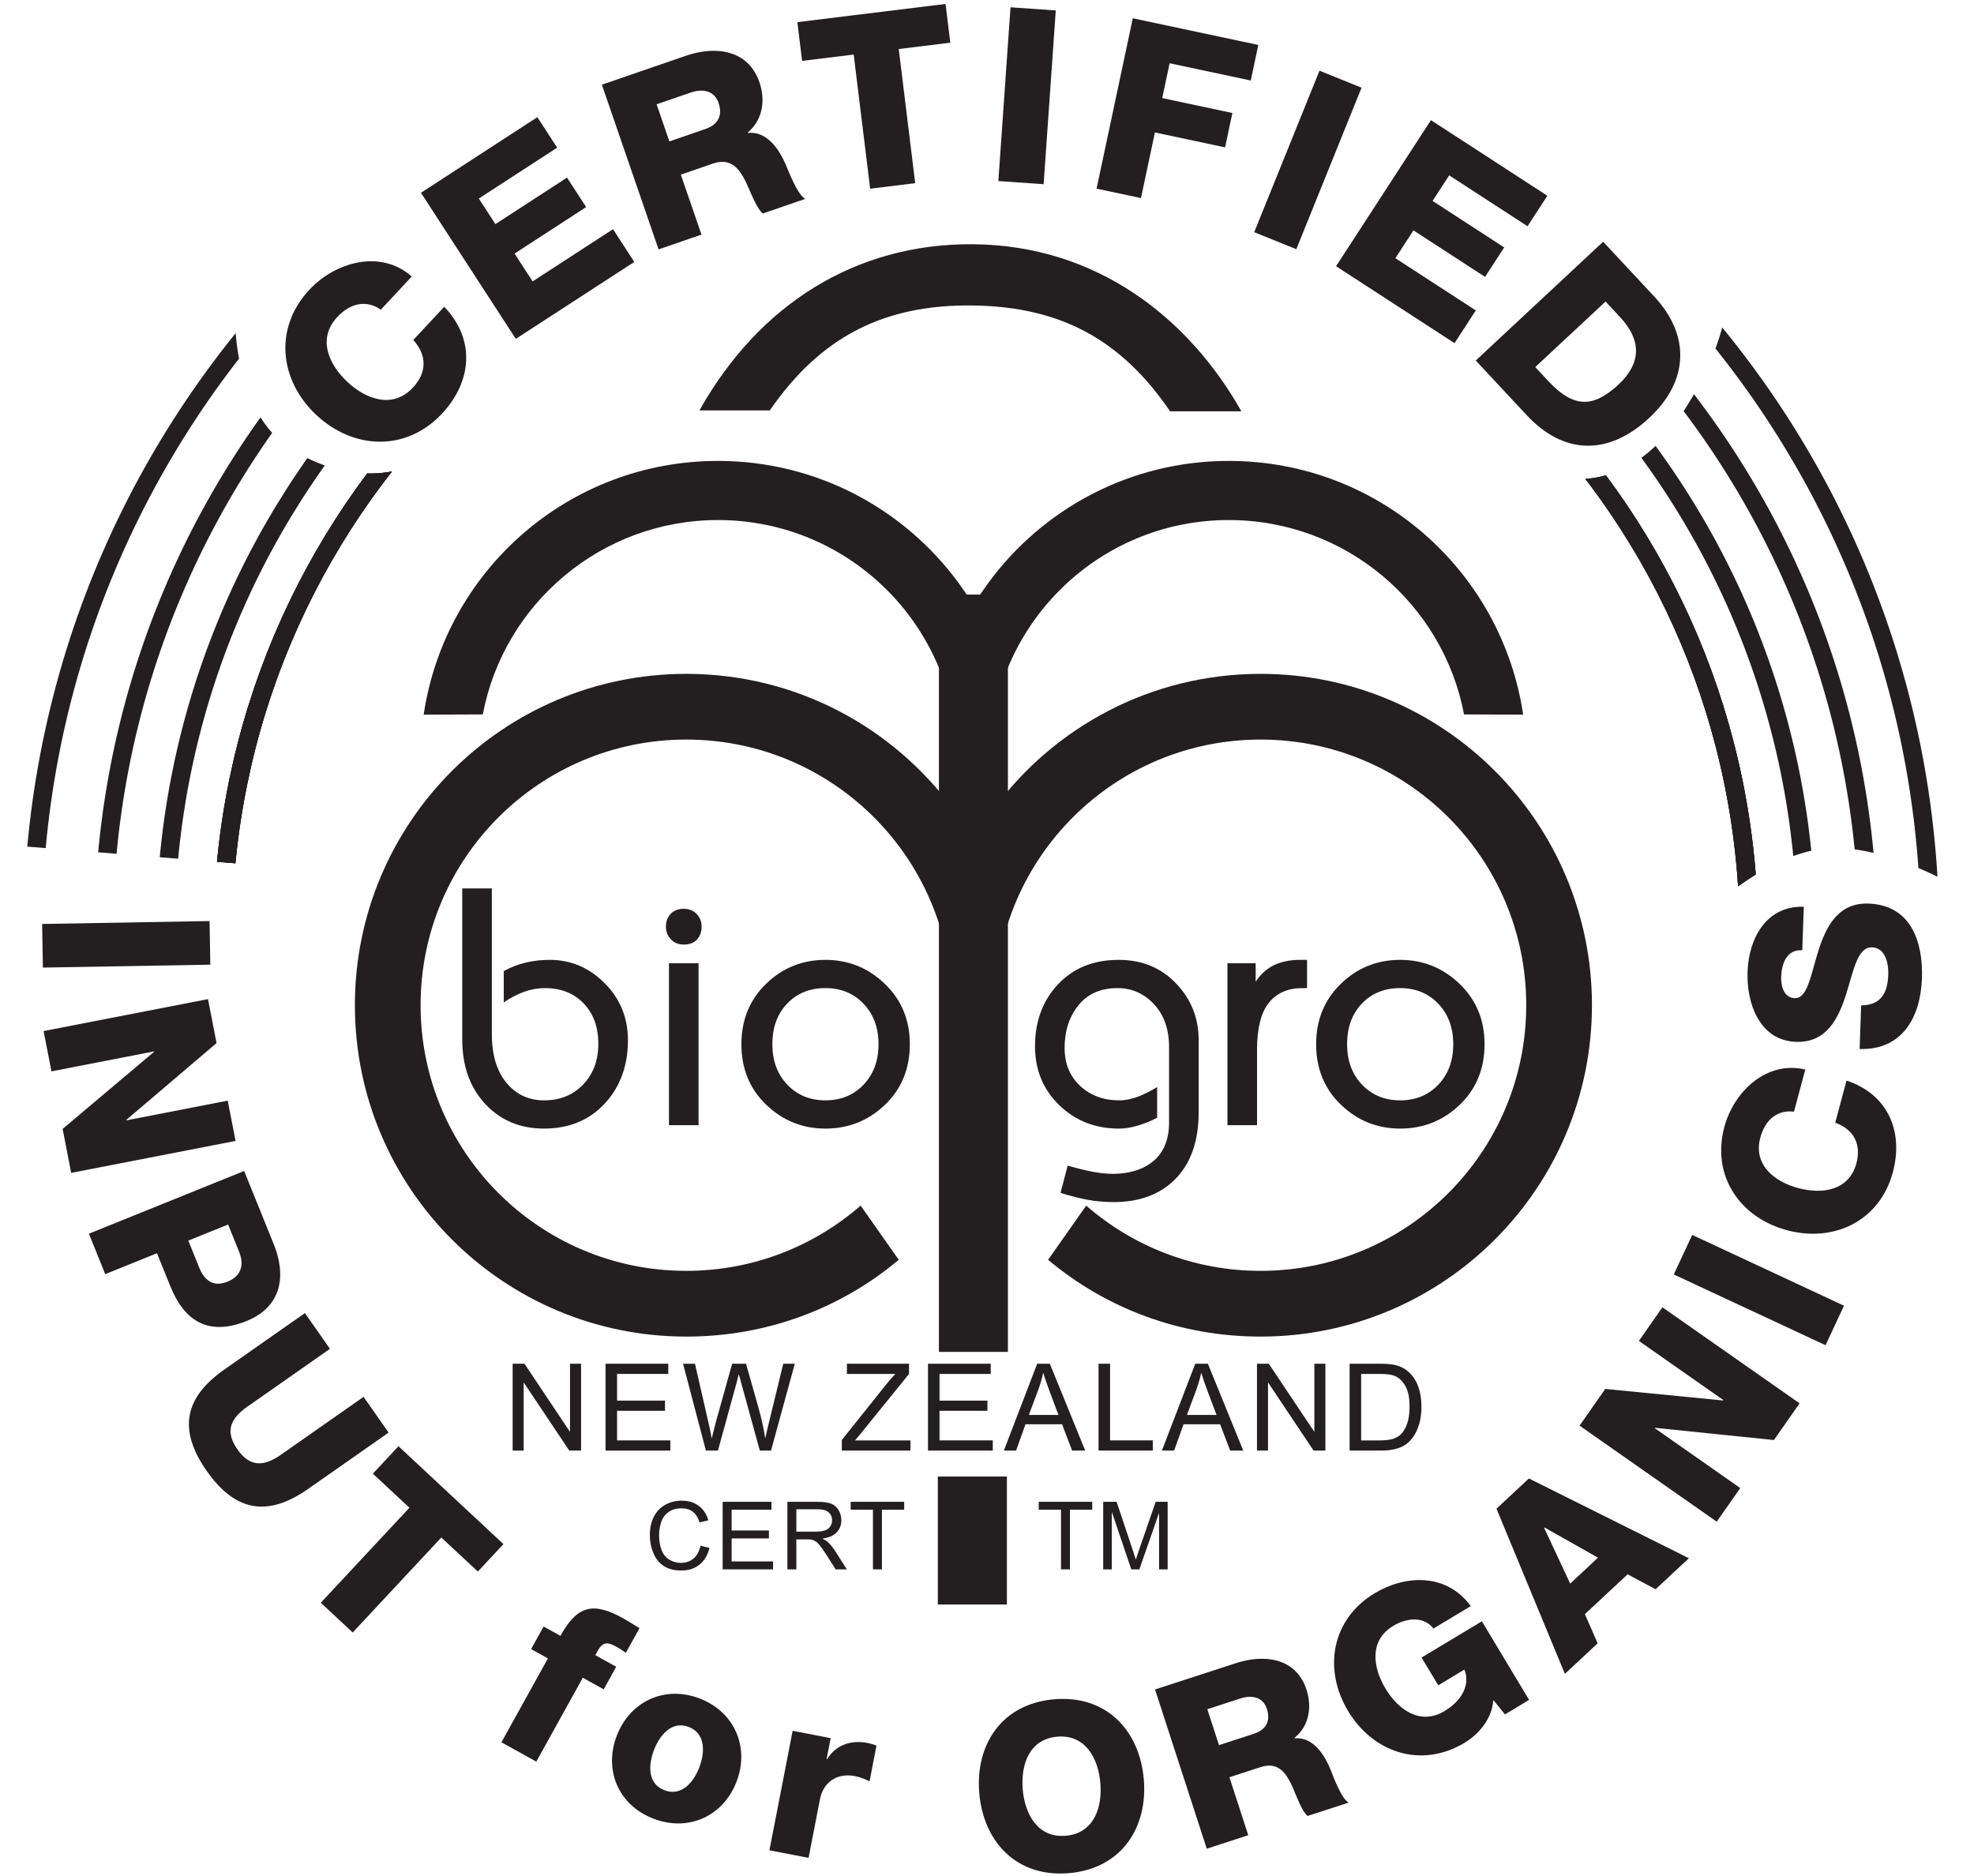
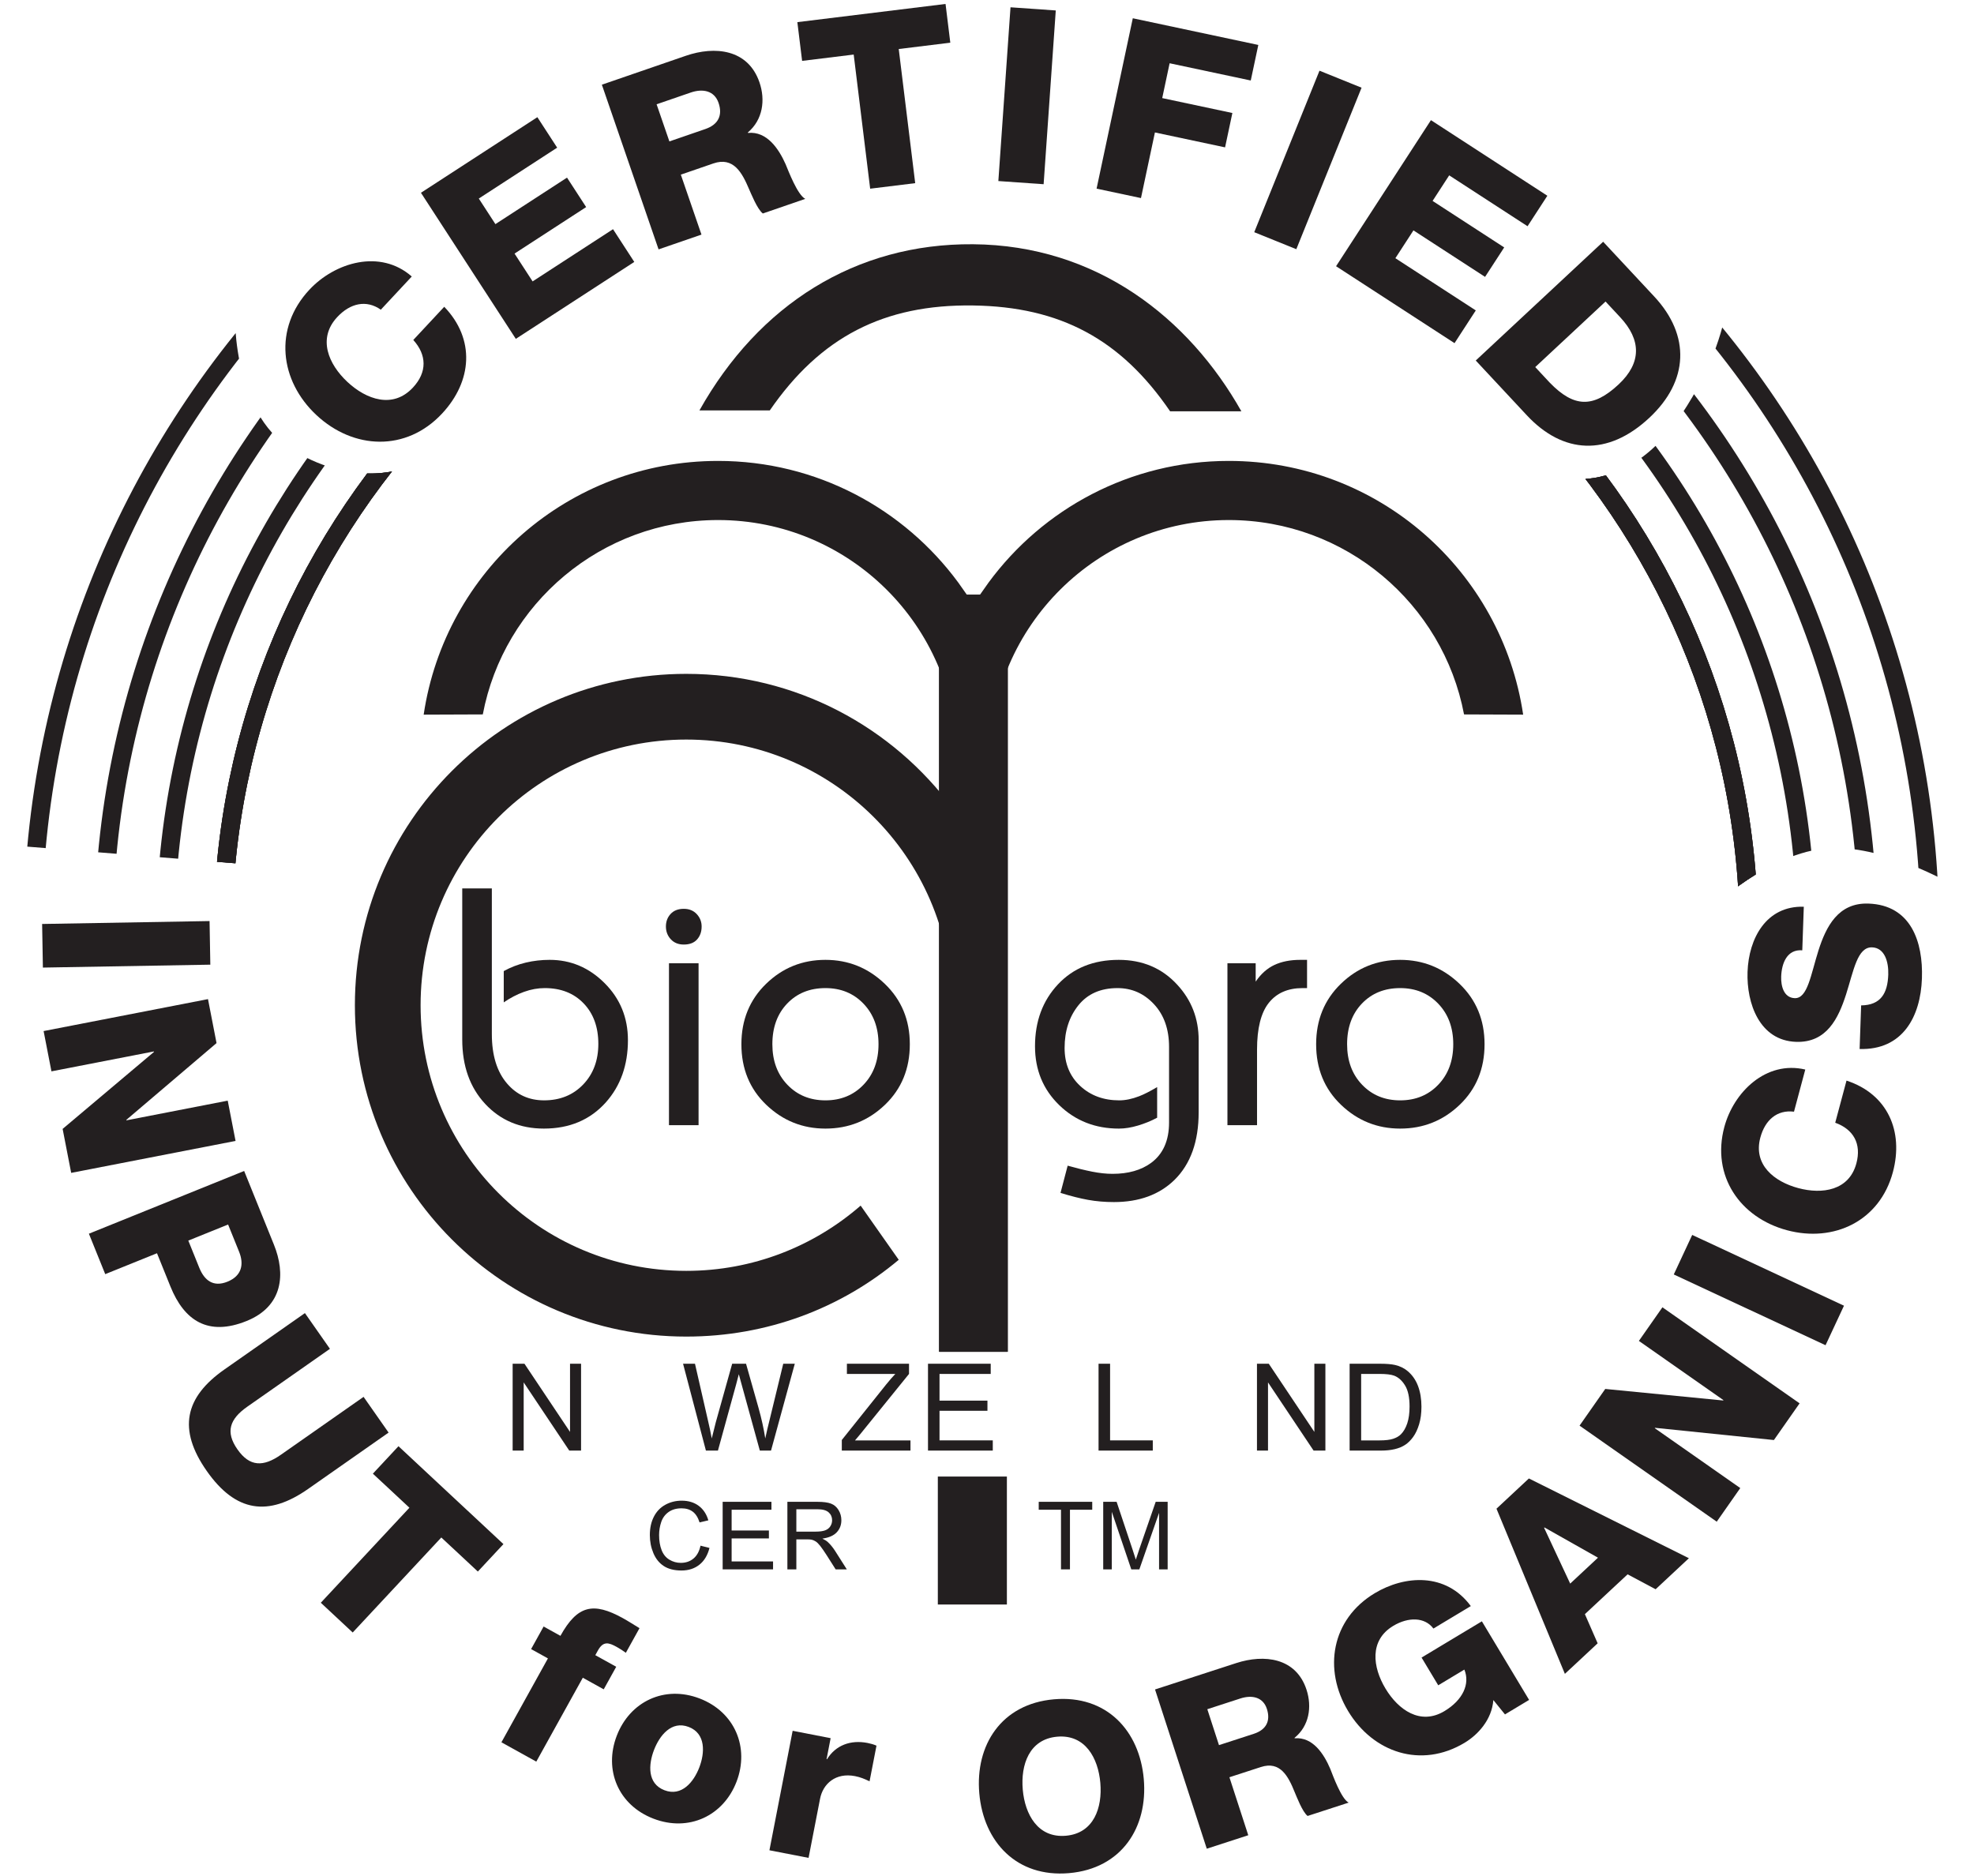
<svg xmlns="http://www.w3.org/2000/svg" xmlns:ns1="http://www.inkscape.org/namespaces/inkscape" version="1.1" width="378.75" height="360" id="svg2" xml:space="preserve">
  <defs id="defs6">
    <clipPath id="clipPath68">
      <path d="m 625.617,2163.29 c 0,0 -110,-205 -155,-270 -45,-65 -90,-340 -90,-340 l -375,30 c 0,0 30,225 60,320 30,95 100,235 145,310 45,75 150,200 150,200 0,0 -10,-165 90,-225 100,-60 175,-25 175,-25 z" ns1:connector-curvature="0" id="path70" />
    </clipPath>
    <clipPath id="clipPath88">
      <path d="m 2650.62,2498.29 c 0,0 30,-105 -70,-255 -100,-150 -225,-85 -225,-85 l 280,-665 c 0,0 95,90 190,85 95,-5 195,-70 195,-70 l -125,580 -245,410 z" ns1:connector-curvature="0" id="path90" />
    </clipPath>
  </defs>
  <g transform="matrix(1.25,0,0,-1.25,0,360)" id="g10">
    <g transform="scale(0.1,0.1)" id="g12">
      <path d="m 64.66,1461.68 1.172,-66.95 256.996,4.48 -1.164,66.95 -257.004,-4.48" ns1:connector-curvature="0" id="path14" style="fill:#231f20;fill-opacity:1;fill-rule:nonzero;stroke:none" />
      <path d="m 66.938,1297.29 12.023,-61.84 157.258,30.56 0.136,-0.71 -140.222,-118.2 13.121,-67.5 252.316,49.05 -12.019,61.83 -155.492,-30.22 -0.137,0.71 138.453,117.86 -13.117,67.5 -252.321,-49.04" ns1:connector-curvature="0" id="path16" style="fill:#231f20;fill-opacity:1;fill-rule:nonzero;stroke:none" />
      <path d="m 136.449,986.23 25.082,-62.085 79.442,32.093 20.632,-51.066 c 21.172,-52.406 57.825,-76.813 116.903,-52.945 56.41,22.793 59.914,72.742 41.976,117.132 L 374.77,1082.52 136.449,986.23 z m 213.672,14.11 16.856,-41.727 c 7.687,-19.027 4.472,-37.023 -17.891,-46.058 -21.691,-8.762 -35.371,2.019 -43.191,21.379 l -16.856,41.726 61.082,24.68" ns1:connector-curvature="0" id="path18" style="fill:#231f20;fill-opacity:1;fill-rule:evenodd;stroke:none" />
      <path d="m 596.473,680.938 -38.411,54.851 -126.8,-88.793 c -27.129,-18.992 -48.008,-18.672 -66.797,8.164 -18.789,26.832 -11.953,46.567 15.176,65.563 l 126.8,88.789 -38.402,54.847 -123.562,-86.519 c -61.043,-42.742 -71.797,-92.024 -27.2,-155.719 44.602,-63.699 94.59,-70.445 155.637,-27.703 l 123.559,86.52" ns1:connector-curvature="0" id="path20" style="fill:#231f20;fill-opacity:1;fill-rule:nonzero;stroke:none" />
      <path d="M 772.758,509.754 611.633,660.012 572.348,617.887 628.43,565.59 492.414,419.73 l 48.969,-45.668 136.015,145.86 56.079,-52.293 39.281,42.125" ns1:connector-curvature="0" id="path22" style="fill:#231f20;fill-opacity:1;fill-rule:nonzero;stroke:none" />
      <path d="m 769.66,205.531 53.531,-29.672 71.383,128.774 32.11,-17.801 19.199,34.637 -32.113,17.797 4.015,7.246 c 8.203,14.797 16.625,12.183 28.906,5.375 4.723,-2.617 9.274,-5.547 13.965,-8.973 l 20.942,37.781 c -8.328,5.032 -16.797,10.551 -25.293,15.262 -45.657,25.305 -70.059,19.898 -96.063,-27.016 l -25.82,14.313 -19.195,-34.637 25.816,-14.312 -71.383,-128.774" ns1:connector-curvature="0" id="path24" style="fill:#231f20;fill-opacity:1;fill-rule:nonzero;stroke:none" />
      <path d="m 1003.83,193.645 c 8.51,22.179 26.77,45.636 53.32,35.445 26.56,-10.192 24.76,-39.969 16.25,-62.152 -8.52,-22.184 -26.98,-45.168 -53.53,-34.977 -26.554,10.191 -24.558,39.5 -16.04,61.684 z m -57.135,21.933 c -20.125,-52.43 2.293,-106.539 56.405,-127.308 54.11,-20.773 107.31,4.305 127.44,56.739 20.12,52.426 -2.5,107 -56.62,127.769 -54.1,20.774 -107.1,-4.773 -127.225,-57.199" ns1:connector-curvature="0" id="path26" style="fill:#231f20;fill-opacity:1;fill-rule:evenodd;stroke:none" />
      <path d="m 1181.04,39.781 60.07,-11.676 17.66,90.82 c 4.46,22.969 23.99,40.445 53.67,34.672 8.13,-1.578 14.93,-4.368 22.29,-8 l 10.64,54.773 c -4.39,1.953 -9.26,3.27 -13.85,4.164 -25.8,5.016 -48.7,-3.371 -62.07,-24.98 l -0.71,0.136 6.25,32.161 -58.31,11.336 -35.64,-183.407" ns1:connector-curvature="0" id="path28" style="fill:#231f20;fill-opacity:1;fill-rule:nonzero;stroke:none" />
      <path d="m 1503.18,127.059 c 6.5,-74.235 57.22,-129.418 137.91,-122.364 80.69,7.062 121.06,70.215 114.56,144.453 -6.49,74.235 -57.22,129.43 -137.9,122.368 -80.7,-7.059 -121.07,-70.219 -114.57,-144.457 z m 66.71,5.836 c -3.33,38.015 9.84,77.476 52.88,81.242 43.03,3.761 62.85,-32.809 66.18,-70.825 3.32,-38.011 -9.84,-77.468 -52.88,-81.234 -43.04,-3.766 -62.86,32.809 -66.18,70.817" ns1:connector-curvature="0" id="path30" style="fill:#231f20;fill-opacity:1;fill-rule:evenodd;stroke:none" />
      <path d="m 1852.34,42.172 63.69,20.691 -28.93,89.016 48.28,15.687 c 29.78,9.68 42.12,-14.32 51.84,-38.418 2.91,-6.625 11.73,-30.253 19.88,-36.691 l 62.99,20.469 c -11.45,6.121 -24.16,41.734 -28.18,51.785 -9.61,22.617 -26.61,49.266 -54.63,46.977 l -0.22,0.683 c 22.46,18.277 27,47.383 18.43,73.746 -16.02,49.301 -64.81,55.024 -107.95,41.008 l -124.63,-40.492 79.43,-244.461 z m 0.83,214.137 50.67,16.464 c 17.8,5.786 34.86,2.239 40.75,-15.902 6.01,-18.492 -0.92,-32.098 -20.09,-38.328 l -53.42,-17.355 -17.91,55.121" ns1:connector-curvature="0" id="path32" style="fill:#231f20;fill-opacity:1;fill-rule:evenodd;stroke:none" />
      <path d="m 2274.61,391.234 -92.57,-55.625 25.58,-42.586 40.11,24.106 c 8.98,-21.914 -2.18,-46.676 -30.57,-63.734 -37.03,-22.25 -70.88,1.929 -90.53,34.636 -19.65,32.711 -25.12,73.946 11.91,96.196 23.14,13.906 48.52,13.613 61.68,-4.098 l 57.4,34.488 c -38.44,52.082 -101.84,47.164 -147.51,19.727 -66.66,-40.051 -79.26,-116.926 -40.88,-180.801 38.38,-63.875 112.18,-88.832 178.83,-48.781 20.37,12.238 41.83,35.218 44.16,65.593 l 17.86,-22.027 37.03,22.25 -72.5,120.656" ns1:connector-curvature="0" id="path34" style="fill:#231f20;fill-opacity:1;fill-rule:nonzero;stroke:none" />
      <path d="m 2370.12,534.824 0.53,0.492 82.18,-46.425 -42.65,-39.77 -40.06,85.703 z m 31.91,-224.238 50.29,46.894 -19.58,44.75 65.56,61.129 43.01,-22.898 51.08,47.629 -245.6,122.437 -49.76,-46.406 105,-253.535" ns1:connector-curvature="0" id="path36" style="fill:#231f20;fill-opacity:1;fill-rule:evenodd;stroke:none" />
      <path d="m 2635.11,544.172 36.13,51.609 -131.23,91.887 0.41,0.59 182.44,-18.754 39.44,56.32 -210.56,147.434 -36.13,-51.606 129.76,-90.851 -0.42,-0.59 -180.96,17.723 -39.44,-56.329 210.56,-147.433" ns1:connector-curvature="0" id="path38" style="fill:#231f20;fill-opacity:1;fill-rule:nonzero;stroke:none" />
      <path d="m 2802.13,815.043 28.3,60.687 -232.97,108.629 -28.29,-60.687 232.96,-108.629" ns1:connector-curvature="0" id="path40" style="fill:#231f20;fill-opacity:1;fill-rule:nonzero;stroke:none" />
      <path d="m 2771.02,1238.22 c -60.27,14.28 -109.91,-34.65 -124.26,-88.2 -20.13,-75.11 24.21,-139.17 96.19,-158.454 71.98,-19.289 142.4,14.024 162.53,89.134 16.86,62.93 -8.12,119.94 -71.17,140.56 l -17.33,-64.68 c 27.86,-10.07 40.59,-32.11 32.48,-62.37 -11.18,-41.73 -52.32,-47.84 -89.18,-37.97 -36.86,9.88 -69.44,35.75 -58.26,77.47 7.27,27.13 25.7,43.06 51.68,39.83 l 17.32,64.68" ns1:connector-curvature="0" id="path42" style="fill:#231f20;fill-opacity:1;fill-rule:nonzero;stroke:none" />
      <path d="m 2854.43,1269.76 c 65.85,-1.94 93.58,49.33 95.64,108.33 1.97,56.48 -16.96,112.62 -82.09,114.89 -46.41,1.62 -64.98,-35.2 -76.71,-71.89 -11.74,-37.05 -16.63,-73.98 -36.42,-73.29 -16.91,0.59 -21.32,18.75 -20.82,33.15 0.72,20.5 9.04,42.19 32.39,40.29 l 2.34,66.92 c -57.94,1.66 -84.56,-48.92 -86.35,-100.01 -1.68,-48.21 18.3,-105.46 74.43,-107.42 47.13,-1.64 65.02,36.27 76.73,72.61 11.73,36.69 17.33,73.23 40,72.44 19.06,-0.66 25.53,-21.78 24.83,-41.93 -0.99,-28.42 -11.36,-46.79 -41.63,-47.17 l -2.34,-66.92" ns1:connector-curvature="0" id="path44" style="fill:#231f20;fill-opacity:1;fill-rule:nonzero;stroke:none" />
      <path d="m 632.043,2455.56 c -48.383,42.55 -117.871,21.85 -157.199,-20.33 -55.16,-59.15 -45.723,-139.63 10.968,-192.49 56.692,-52.86 137.629,-56.66 192.79,2.49 46.222,49.57 51.121,114.13 3.285,163.85 l -47.5,-50.94 c 20.668,-22.85 21.593,-49.32 -0.625,-73.14 -30.645,-32.86 -71.426,-18.39 -100.45,8.68 -29.031,27.07 -46.316,66.73 -15.671,99.6 19.921,21.36 44.629,26.99 66.902,11.34 l 47.5,50.94" ns1:connector-curvature="0" id="path46" style="fill:#231f20;fill-opacity:1;fill-rule:nonzero;stroke:none" />
      <path d="m 791.754,2359.85 181.84,118.09 -32.633,50.25 -123.426,-80.15 -27.734,42.71 109.918,71.38 -29.367,45.22 -109.918,-71.38 -25.496,39.26 120.281,78.11 -30.391,46.79 -178.695,-116.04 145.621,-224.24" ns1:connector-curvature="0" id="path48" style="fill:#231f20;fill-opacity:1;fill-rule:nonzero;stroke:none" />
      <path d="m 1010.88,2497.2 65.85,22.68 -31.69,92.05 49.92,17.19 c 30.8,10.6 44.08,-14.13 54.62,-39.01 3.15,-6.84 12.74,-31.26 21.34,-37.81 l 65.14,22.43 c -12.02,6.16 -25.88,42.97 -30.25,53.35 -10.41,23.35 -28.56,50.76 -57.67,47.87 l -0.24,0.71 c 23.02,19.41 27.21,49.77 17.83,77.03 -17.55,50.98 -68.41,56.05 -113.02,40.69 L 923.832,2750 1010.88,2497.2 z m -3.03,222.72 52.4,18.04 c 18.41,6.34 36.21,2.97 42.68,-15.8 6.58,-19.12 -0.39,-33.39 -20.21,-40.22 l -55.24,-19.02 -19.63,57" ns1:connector-curvature="0" id="path50" style="fill:#231f20;fill-opacity:1;fill-rule:evenodd;stroke:none" />
      <path d="m 1451.37,2873.93 -227.47,-27.92 7.31,-59.47 79.17,9.71 25.28,-205.9 69.13,8.49 -25.28,205.91 79.16,9.71 -7.3,59.47" ns1:connector-curvature="0" id="path52" style="fill:#231f20;fill-opacity:1;fill-rule:nonzero;stroke:none" />
      <path d="m 1532.43,2602.09 69.48,-4.86 18.65,266.72 -69.48,4.86 -18.65,-266.72" ns1:connector-curvature="0" id="path54" style="fill:#231f20;fill-opacity:1;fill-rule:nonzero;stroke:none" />
      <path d="m 1683.21,2590.43 68.13,-14.48 21.41,100.73 107.68,-22.89 11.21,52.74 -107.68,22.9 11.36,53.47 124.54,-26.47 11.6,54.57 -192.66,40.96 -55.59,-261.53" ns1:connector-curvature="0" id="path56" style="fill:#231f20;fill-opacity:1;fill-rule:nonzero;stroke:none" />
      <path d="m 1925.2,2523.58 64.58,-26.1 100.15,247.9 -64.58,26.1 -100.15,-247.9" ns1:connector-curvature="0" id="path58" style="fill:#231f20;fill-opacity:1;fill-rule:nonzero;stroke:none" />
      <path d="m 2050.8,2471.34 181.84,-118.09 32.63,50.25 -123.42,80.15 27.74,42.71 109.92,-71.38 29.37,45.22 -109.92,71.39 25.49,39.25 120.28,-78.11 30.39,46.79 -178.69,116.05 -145.63,-224.23" ns1:connector-curvature="0" id="path60" style="fill:#231f20;fill-opacity:1;fill-rule:nonzero;stroke:none" />
      <path d="m 2265.22,2326.59 78.4,-84.08 c 55.42,-59.43 123.89,-63.67 187.97,-3.92 60.53,56.44 63.5,126.29 7.57,186.26 l -78.4,84.08 -195.54,-182.34 z m 199.22,90.54 22.47,-24.1 c 32.44,-34.78 33.06,-70.05 -2.54,-103.24 -39.16,-36.52 -68.53,-35.24 -105.36,2.62 l -22.47,24.1 107.9,100.62" ns1:connector-curvature="0" id="path62" style="fill:#231f20;fill-opacity:1;fill-rule:evenodd;stroke:none" />
      <g id="g64">
        <g clip-path="url(#clipPath68)" id="g66">
          <path d="m 341.898,1443.42 c 0,-646.908 524.411,-1171.315 1171.312,-1171.315 646.91,0 1171.32,524.407 1171.32,1171.315 0,646.91 -524.41,1171.31 -1171.32,1171.31 -646.901,0 -1171.312,-524.4 -1171.312,-1171.31 z" ns1:connector-curvature="0" id="path72" style="fill:none;stroke:#231f20;stroke-width:28.346;stroke-linecap:butt;stroke-linejoin:miter;stroke-miterlimit:3.864;stroke-opacity:1;stroke-dasharray:none" />
          <path d="m 49.926,1445.27 c 0,804.27 651.972,1456.25 1456.244,1456.25 804.28,0 1456.25,-651.98 1456.25,-1456.25 C 2962.42,641 2310.45,-10.977 1506.17,-10.977 701.898,-10.977 49.926,641 49.926,1445.27 z" ns1:connector-curvature="0" id="path74" style="fill:none;stroke:#231f20;stroke-width:28.346;stroke-linecap:butt;stroke-linejoin:miter;stroke-miterlimit:3.864;stroke-opacity:1;stroke-dasharray:none" />
          <path d="m 341.898,1443.42 c 0,-646.908 524.411,-1171.315 1171.312,-1171.315 646.91,0 1171.32,524.407 1171.32,1171.315 0,646.91 -524.41,1171.31 -1171.32,1171.31 -646.901,0 -1171.312,-524.4 -1171.312,-1171.31 z" ns1:connector-curvature="0" id="path76" style="fill:none;stroke:#231f20;stroke-width:28.346;stroke-linecap:butt;stroke-linejoin:miter;stroke-miterlimit:3.864;stroke-opacity:1;stroke-dasharray:none" />
          <path d="m 158.91,1443.41 c 0,747.97 606.332,1354.3 1354.3,1354.3 747.97,0 1354.3,-606.33 1354.3,-1354.3 0,-747.965 -606.33,-1354.297 -1354.3,-1354.297 -747.968,0 -1354.3,606.332 -1354.3,1354.297 z" ns1:connector-curvature="0" id="path78" style="fill:none;stroke:#231f20;stroke-width:28.346;stroke-linecap:butt;stroke-linejoin:miter;stroke-miterlimit:3.864;stroke-opacity:1;stroke-dasharray:none" />
          <path d="m 341.898,1443.42 c 0,-646.908 524.411,-1171.315 1171.312,-1171.315 646.91,0 1171.32,524.407 1171.32,1171.315 0,646.91 -524.41,1171.31 -1171.32,1171.31 -646.901,0 -1171.312,-524.4 -1171.312,-1171.31 z" ns1:connector-curvature="0" id="path80" style="fill:none;stroke:#231f20;stroke-width:28.346;stroke-linecap:butt;stroke-linejoin:miter;stroke-miterlimit:3.864;stroke-opacity:1;stroke-dasharray:none" />
          <path d="m 253.723,1443.42 c 0,695.6 563.882,1259.49 1259.487,1259.49 695.61,0 1259.49,-563.89 1259.49,-1259.49 0,-695.608 -563.88,-1259.49 -1259.49,-1259.49 -695.605,0 -1259.487,563.882 -1259.487,1259.49 z" ns1:connector-curvature="0" id="path82" style="fill:none;stroke:#231f20;stroke-width:28.346;stroke-linecap:butt;stroke-linejoin:miter;stroke-miterlimit:3.864;stroke-opacity:1;stroke-dasharray:none" />
        </g>
      </g>
      <g id="g84">
        <g clip-path="url(#clipPath88)" id="g86">
          <path d="m 341.898,1443.42 c 0,-646.908 524.411,-1171.315 1171.312,-1171.315 646.91,0 1171.32,524.407 1171.32,1171.315 0,646.91 -524.41,1171.31 -1171.32,1171.31 -646.901,0 -1171.312,-524.4 -1171.312,-1171.31 z" ns1:connector-curvature="0" id="path92" style="fill:none;stroke:#231f20;stroke-width:28.346;stroke-linecap:butt;stroke-linejoin:miter;stroke-miterlimit:3.864;stroke-opacity:1;stroke-dasharray:none" />
          <path d="m 49.926,1445.27 c 0,804.27 651.972,1456.25 1456.244,1456.25 804.28,0 1456.25,-651.98 1456.25,-1456.25 C 2962.42,641 2310.45,-10.977 1506.17,-10.977 701.898,-10.977 49.926,641 49.926,1445.27 z" ns1:connector-curvature="0" id="path94" style="fill:none;stroke:#231f20;stroke-width:28.346;stroke-linecap:butt;stroke-linejoin:miter;stroke-miterlimit:3.864;stroke-opacity:1;stroke-dasharray:none" />
          <path d="m 341.898,1443.42 c 0,-646.908 524.411,-1171.315 1171.312,-1171.315 646.91,0 1171.32,524.407 1171.32,1171.315 0,646.91 -524.41,1171.31 -1171.32,1171.31 -646.901,0 -1171.312,-524.4 -1171.312,-1171.31 z" ns1:connector-curvature="0" id="path96" style="fill:none;stroke:#231f20;stroke-width:28.346;stroke-linecap:butt;stroke-linejoin:miter;stroke-miterlimit:3.864;stroke-opacity:1;stroke-dasharray:none" />
          <path d="m 158.91,1443.41 c 0,747.97 606.332,1354.3 1354.3,1354.3 747.97,0 1354.3,-606.33 1354.3,-1354.3 0,-747.965 -606.33,-1354.297 -1354.3,-1354.297 -747.968,0 -1354.3,606.332 -1354.3,1354.297 z" ns1:connector-curvature="0" id="path98" style="fill:none;stroke:#231f20;stroke-width:28.346;stroke-linecap:butt;stroke-linejoin:miter;stroke-miterlimit:3.864;stroke-opacity:1;stroke-dasharray:none" />
          <path d="m 341.898,1443.42 c 0,-646.908 524.411,-1171.315 1171.312,-1171.315 646.91,0 1171.32,524.407 1171.32,1171.315 0,646.91 -524.41,1171.31 -1171.32,1171.31 -646.901,0 -1171.312,-524.4 -1171.312,-1171.31 z" ns1:connector-curvature="0" id="path100" style="fill:none;stroke:#231f20;stroke-width:28.346;stroke-linecap:butt;stroke-linejoin:miter;stroke-miterlimit:3.864;stroke-opacity:1;stroke-dasharray:none" />
          <path d="m 253.723,1443.42 c 0,695.6 563.882,1259.49 1259.487,1259.49 695.61,0 1259.49,-563.89 1259.49,-1259.49 0,-695.608 -563.88,-1259.49 -1259.49,-1259.49 -695.605,0 -1259.487,563.882 -1259.487,1259.49 z" ns1:connector-curvature="0" id="path102" style="fill:none;stroke:#231f20;stroke-width:28.346;stroke-linecap:butt;stroke-linejoin:miter;stroke-miterlimit:3.864;stroke-opacity:1;stroke-dasharray:none" />
        </g>
      </g>
      <path d="m 1441.22,804.934 104.953,0 0,1162.21 -104.953,0 0,-1162.21 z" ns1:connector-curvature="0" id="path104" style="fill:#231f20;fill-opacity:1;fill-rule:nonzero;stroke:none" />
-       <path d="m 1608.79,946.164 58.47,83.176 c 71.63,-62.375 165.24,-100.145 267.67,-100.145 225.22,0 407.78,182.575 407.78,407.785 0,225.21 -182.56,407.77 -407.78,407.77 -223.67,0 -405.03,-180.07 -407.51,-403.16 l -1.36,298.21 -0.89,-1.73 c 92.59,125.86 241.51,207.53 409.74,207.53 280.93,0 508.66,-227.72 508.66,-508.65 0,-280.92 -227.73,-508.645 -508.66,-508.645 -124.41,0 -237.74,43.687 -326.12,117.859" ns1:connector-curvature="0" id="path106" style="fill:#231f20;fill-opacity:1;fill-rule:nonzero;stroke:none" />
      <path d="m 2337.98,1783.01 -90.75,0.34 c -32.14,169.89 -181.86,298.37 -361.09,298.37 -201.31,0 -364.53,-162.07 -366.76,-362.85 l -29.24,228.24 27.21,38.59 c 83.33,113.28 217.36,186.78 368.77,186.78 229.77,0 419.08,-168.82 451.86,-389.47" ns1:connector-curvature="0" id="path108" style="fill:#231f20;fill-opacity:1;fill-rule:nonzero;stroke:none" />
      <path d="m 1442.14,804.934 104.953,0 0,1162.21 -104.953,0 0,-1162.21 z" ns1:connector-curvature="0" id="path110" style="fill:#231f20;fill-opacity:1;fill-rule:nonzero;stroke:none" />
      <path d="m 1379.52,946.164 -58.47,83.176 c -71.63,-62.375 -165.24,-100.145 -267.67,-100.145 -225.22,0 -407.786,182.575 -407.786,407.785 0,225.21 182.566,407.77 407.786,407.77 223.67,0 405.03,-180.07 407.51,-403.16 l 1.36,298.21 0.89,-1.73 c -92.59,125.86 -241.5,207.53 -409.75,207.53 -280.921,0 -508.648,-227.72 -508.648,-508.65 0,-280.92 227.727,-508.645 508.648,-508.645 124.42,0 237.75,43.687 326.13,117.859" ns1:connector-curvature="0" id="path112" style="fill:#231f20;fill-opacity:1;fill-rule:nonzero;stroke:none" />
      <path d="m 650.324,1783.01 90.758,0.34 c 32.137,169.89 181.856,298.37 361.088,298.37 201.31,0 364.53,-162.07 366.76,-362.85 l 29.24,228.24 -27.21,38.59 c -83.34,113.28 -217.36,186.78 -368.77,186.78 -229.776,0 -419.085,-168.82 -451.866,-389.47" ns1:connector-curvature="0" id="path114" style="fill:#231f20;fill-opacity:1;fill-rule:nonzero;stroke:none" />
      <path d="m 963.852,1283.36 c 0,-38.3 -11.313,-70.15 -33.942,-95.57 -24.023,-26.81 -55.711,-40.21 -95.051,-40.21 -36.558,0 -66.586,12.62 -90.086,37.86 -23.5,25.24 -35.253,58.23 -35.253,98.96 l 0,231.86 45.437,0 0,-223.5 c 0,-32.73 7.859,-58.14 23.574,-76.24 14.672,-17.06 33.535,-25.59 56.582,-25.59 24.453,0 44.453,8.09 59.992,24.28 15.543,16.19 23.313,36.99 23.313,62.4 0,25.77 -7.512,46.48 -22.539,62.14 -15.024,15.67 -34.941,23.5 -59.746,23.5 -10.485,0 -21.055,-1.91 -31.711,-5.74 -10.656,-3.83 -21.051,-9.22 -31.184,-16.19 l 0,48.05 c 10.793,5.92 22.106,10.26 33.946,13.05 11.836,2.79 24.019,4.18 36.554,4.18 32.379,0 60.492,-11.92 84.344,-35.77 23.848,-23.85 35.77,-53.01 35.77,-87.47" ns1:connector-curvature="0" id="path116" style="fill:#231f20;fill-opacity:1;fill-rule:nonzero;stroke:none" />
      <path d="m 1076.97,1457.77 c 0,-8 -2.33,-14.62 -6.98,-19.84 -4.66,-5.22 -11.47,-7.83 -20.44,-7.83 -8.28,0 -14.91,2.7 -19.91,8.09 -5,5.4 -7.5,11.92 -7.5,19.58 0,7.66 2.41,14.11 7.24,19.32 4.83,5.23 11.55,7.84 20.17,7.84 8.28,0 14.92,-2.7 19.92,-8.09 5,-5.4 7.5,-11.75 7.5,-19.07 z m -4.7,-304.97 -45.43,0 0,248.58 45.43,0 0,-248.58" ns1:connector-curvature="0" id="path118" style="fill:#231f20;fill-opacity:1;fill-rule:evenodd;stroke:none" />
      <path d="m 1396.53,1277.09 c 0,-37.6 -12.71,-68.58 -38.12,-92.95 -25.42,-24.37 -55.89,-36.56 -91.4,-36.56 -35.16,0 -65.45,12.19 -90.87,36.56 -25.41,24.37 -38.12,55.35 -38.12,92.95 0,37.25 12.62,68.15 37.86,92.69 25.24,24.55 55.62,36.82 91.13,36.82 35.17,0 65.54,-12.27 91.13,-36.82 25.59,-24.54 38.39,-55.44 38.39,-92.69 z m -48.05,0 c 0,25.41 -7.66,46.13 -22.98,62.14 -15.32,16.02 -34.82,24.02 -58.49,24.02 -24.02,0 -43.6,-7.91 -58.75,-23.75 -15.15,-15.85 -22.72,-36.65 -22.72,-62.41 0,-25.41 7.66,-46.13 22.98,-62.14 15.32,-16.02 34.82,-24.02 58.49,-24.02 23.67,0 43.17,8 58.49,24.02 15.32,16.01 22.98,36.73 22.98,62.14" ns1:connector-curvature="0" id="path120" style="fill:#231f20;fill-opacity:1;fill-rule:evenodd;stroke:none" />
      <path d="m 1839.88,1172.65 c 0,-44.91 -12.4,-79.55 -37.18,-103.92 -23.26,-22.63 -54.22,-33.94 -92.86,-33.94 -13.93,0 -27.16,1.13 -39.69,3.39 -12.54,2.26 -26.63,5.83 -42.3,10.71 l 10.96,41.77 c 13.58,-3.83 26.03,-6.87 37.34,-9.14 11.32,-2.26 21.85,-3.39 31.6,-3.39 24.02,0 43.7,5.57 59.01,16.71 18.45,13.58 27.68,34.29 27.68,62.14 l 0,115.93 c 0,27.16 -7.68,49 -23.05,65.54 -15.37,16.54 -34.06,24.8 -56.07,24.8 -25.84,0 -45.84,-8.79 -59.99,-26.37 -14.14,-17.58 -21.22,-39.42 -21.22,-65.54 0,-24.02 7.95,-43.43 23.85,-58.22 15.9,-14.8 35.91,-22.19 60.02,-22.19 9.44,0 19.57,2.09 30.4,6.26 7.34,2.79 16.6,7.49 27.78,14.1 l 0,-47 c -9.07,-4.87 -18.85,-8.88 -29.32,-12.01 -10.48,-3.13 -20.25,-4.7 -29.33,-4.7 -36.31,0 -66.86,12.01 -91.65,36.03 -24.79,24.03 -37.18,54.14 -37.18,90.35 0,38.29 11.75,69.97 35.25,95.04 23.5,25.06 54.57,37.6 93.22,37.6 36.56,0 66.5,-12.71 89.83,-38.12 21.93,-23.68 32.9,-52.05 32.9,-85.12 l 0,-110.71" ns1:connector-curvature="0" id="path122" style="fill:#231f20;fill-opacity:1;fill-rule:nonzero;stroke:none" />
      <path d="m 2006.27,1363.25 -6.8,0 c -22.63,0 -39.95,-7.57 -51.96,-22.71 -12.01,-15.15 -18.02,-39.08 -18.02,-71.81 l 0,-115.93 -45.43,0 0,248.58 43.35,0 0,-28.2 c 8,11.83 17.58,20.36 28.72,25.59 11.14,5.21 24.37,7.83 39.69,7.83 l 10.45,0 0,-43.35" ns1:connector-curvature="0" id="path124" style="fill:#231f20;fill-opacity:1;fill-rule:nonzero;stroke:none" />
      <path d="m 2278.72,1277.09 c 0,-37.6 -12.7,-68.58 -38.12,-92.95 -25.42,-24.37 -55.88,-36.56 -91.39,-36.56 -35.17,0 -65.46,12.19 -90.87,36.56 -25.42,24.37 -38.13,55.35 -38.13,92.95 0,37.25 12.62,68.15 37.87,92.69 25.24,24.55 55.62,36.82 91.13,36.82 35.16,0 65.54,-12.27 91.13,-36.82 25.59,-24.54 38.38,-55.44 38.38,-92.69 z m -48.04,0 c 0,25.41 -7.66,46.13 -22.98,62.14 -15.32,16.02 -34.82,24.02 -58.49,24.02 -24.03,0 -43.61,-7.91 -58.75,-23.75 -15.15,-15.85 -22.73,-36.65 -22.73,-62.41 0,-25.41 7.67,-46.13 22.99,-62.14 15.32,-16.02 34.81,-24.02 58.49,-24.02 23.67,0 43.17,8 58.49,24.02 15.32,16.01 22.98,36.73 22.98,62.14" ns1:connector-curvature="0" id="path126" style="fill:#231f20;fill-opacity:1;fill-rule:evenodd;stroke:none" />
      <path d="m 1439.53,417.027 105.996,0 0,196.438 -105.996,0 0,-196.438 z" ns1:connector-curvature="0" id="path128" style="fill:#231f20;fill-opacity:1;fill-rule:nonzero;stroke:none" />
      <path d="m 1628.58,470.977 0,91.535 -34.18,0 0,12.168 82.13,0 0,-12.168 -34.19,0 0,-91.535 -13.76,0" ns1:connector-curvature="0" id="path130" style="fill:#231f20;fill-opacity:1;fill-rule:nonzero;stroke:none" />
      <path d="m 1693.38,470.977 0,103.703 20.57,0 24.53,-73.41 c 2.25,-6.836 3.9,-11.954 4.94,-15.348 1.19,3.773 3.04,9.312 5.55,16.621 l 24.97,72.137 18.36,0 0,-103.703 -13.18,0 0,86.757 -30.27,-86.757 -12.37,0 -29.92,88.351 0,-88.351 -13.18,0" ns1:connector-curvature="0" id="path132" style="fill:#231f20;fill-opacity:1;fill-rule:nonzero;stroke:none" />
      <path d="m 786.887,653.305 0,133.332 18.129,0 69.957,-104.668 0,104.668 16.945,0 0,-133.332 -18.129,0 -69.957,104.672 0,-104.672 -16.945,0" ns1:connector-curvature="0" id="path134" style="fill:#231f20;fill-opacity:1;fill-rule:nonzero;stroke:none" />
-       <path d="m 929.48,653.305 0,133.332 96.28,0 0,-15.641 -78.588,0 0,-40.969 73.558,0 0,-15.64 -73.558,0 0,-45.438 81.758,0 0,-15.644 -99.45,0" ns1:connector-curvature="0" id="path136" style="fill:#231f20;fill-opacity:1;fill-rule:nonzero;stroke:none" />
      <path d="m 1083.55,653.305 -35.09,133.332 18.3,0 20.01,-87.438 c 2.18,-9.152 4.1,-18.234 5.74,-27.25 3.49,14.215 5.54,22.414 6.14,24.598 l 25.2,90.09 21.27,0 19.11,-67.508 c 4.69,-16.754 8.16,-32.481 10.41,-47.18 1.76,8.406 4.02,18.059 6.78,28.961 l 20.83,85.727 17.73,0 -36.5,-133.332 -17.17,0 -27.97,101.59 c -2.34,8.492 -3.77,13.707 -4.3,15.644 -1.54,-6.098 -2.9,-11.305 -4.08,-15.617 L 1102,653.305 l -18.45,0" ns1:connector-curvature="0" id="path138" style="fill:#231f20;fill-opacity:1;fill-rule:nonzero;stroke:none" />
      <path d="m 1292.14,653.305 0,16.277 68.29,85.477 c 4.89,6.035 9.51,11.343 13.86,15.937 l -74.33,0 0,15.641 95.35,0 0,-15.641 -74.9,-92.504 -8,-9.543 85.14,0 0,-15.644 -105.41,0" ns1:connector-curvature="0" id="path140" style="fill:#231f20;fill-opacity:1;fill-rule:nonzero;stroke:none" />
      <path d="m 1424.43,653.305 0,133.332 96.28,0 0,-15.641 -78.59,0 0,-40.969 73.56,0 0,-15.64 -73.56,0 0,-45.438 81.76,0 0,-15.644 -99.45,0" ns1:connector-curvature="0" id="path142" style="fill:#231f20;fill-opacity:1;fill-rule:nonzero;stroke:none" />
-       <path d="m 1540.89,653.305 51.16,133.332 19.39,0 54.31,-133.332 -20.1,0 -15.41,40.41 -56.16,0 -14.46,-40.41 -18.73,0 z m 38.38,54.746 45.44,0 -13.92,36.961 c -4.18,11.238 -7.36,20.519 -9.55,27.847 -1.84,-8.679 -4.29,-17.238 -7.36,-25.675 l -14.61,-39.133" ns1:connector-curvature="0" id="path144" style="fill:#231f20;fill-opacity:1;fill-rule:evenodd;stroke:none" />
      <path d="m 1686.23,653.305 0,133.332 17.7,0 0,-117.688 65.55,0 0,-15.644 -83.25,0" ns1:connector-curvature="0" id="path146" style="fill:#231f20;fill-opacity:1;fill-rule:nonzero;stroke:none" />
-       <path d="m 1783.49,653.305 51.16,133.332 19.39,0 54.3,-133.332 -20.09,0 -15.42,40.41 -56.15,0 -14.47,-40.41 -18.72,0 z m 38.38,54.746 45.44,0 -13.93,36.961 c -4.17,11.238 -7.36,20.519 -9.55,27.847 -1.83,-8.679 -4.29,-17.238 -7.35,-25.675 l -14.61,-39.133" ns1:connector-curvature="0" id="path148" style="fill:#231f20;fill-opacity:1;fill-rule:evenodd;stroke:none" />
      <path d="m 1929.39,653.305 0,133.332 18.13,0 69.96,-104.668 0,104.668 16.94,0 0,-133.332 -18.13,0 -69.95,104.672 0,-104.672 -16.95,0" ns1:connector-curvature="0" id="path150" style="fill:#231f20;fill-opacity:1;fill-rule:nonzero;stroke:none" />
      <path d="m 2071.61,653.305 0,133.332 45.94,0 c 10.37,0 18.28,-0.637 23.74,-1.907 7.64,-1.761 14.16,-4.945 19.56,-9.55 7.03,-5.946 12.29,-13.539 15.78,-22.785 3.48,-9.247 5.23,-19.813 5.23,-31.696 0,-10.125 -1.18,-19.101 -3.55,-26.922 -2.36,-7.824 -5.4,-14.297 -9.1,-19.418 -3.69,-5.125 -7.74,-9.156 -12.14,-12.097 -4.39,-2.938 -9.7,-5.168 -15.92,-6.684 -6.21,-1.516 -13.35,-2.273 -21.42,-2.273 l -48.12,0 z m 17.69,15.644 28.43,0 c 8.79,0 15.68,0.817 20.67,2.457 5,1.641 8.98,3.949 11.95,6.926 4.17,4.191 7.43,9.824 9.76,16.902 2.33,7.075 3.5,15.657 3.5,25.739 0,13.972 -2.29,24.707 -6.86,32.211 -4.57,7.5 -10.13,12.527 -16.67,15.078 -4.72,1.824 -12.32,2.734 -22.8,2.734 l -27.98,0 0,-102.047" ns1:connector-curvature="0" id="path152" style="fill:#231f20;fill-opacity:1;fill-rule:evenodd;stroke:none" />
      <path d="m 1075.25,507.344 13.77,-3.465 c -2.88,-11.266 -8.05,-19.856 -15.51,-25.77 -7.46,-5.914 -16.58,-8.871 -27.37,-8.871 -11.16,0 -20.23,2.274 -27.23,6.821 -6.99,4.546 -12.31,11.136 -15.96,19.761 -3.653,8.625 -5.473,17.887 -5.473,27.785 0,10.793 2.054,20.211 6.183,28.247 4.11,8.035 9.98,14.136 17.59,18.308 7.61,4.172 15.98,6.258 25.12,6.258 10.36,0 19.08,-2.641 26.14,-7.918 7.07,-5.277 11.99,-12.699 14.77,-22.27 l -13.47,-3.179 c -2.4,7.543 -5.88,13.035 -10.45,16.472 -4.57,3.442 -10.31,5.161 -17.23,5.161 -7.96,0 -14.61,-1.907 -19.95,-5.727 -5.34,-3.816 -9.1,-8.941 -11.26,-15.375 -2.17,-6.437 -3.25,-13.07 -3.25,-19.906 0,-8.817 1.28,-16.512 3.84,-23.086 2.56,-6.574 6.54,-11.488 11.95,-14.742 5.4,-3.254 11.25,-4.879 17.55,-4.879 7.66,0 14.15,2.215 19.46,6.644 5.31,4.434 8.91,11.012 10.78,19.731" ns1:connector-curvature="0" id="path154" style="fill:#231f20;fill-opacity:1;fill-rule:nonzero;stroke:none" />
      <path d="m 1109.25,470.977 0,103.703 74.88,0 0,-12.168 -61.12,0 0,-31.864 57.21,0 0,-12.164 -57.21,0 0,-35.343 63.59,0 0,-12.164 -77.35,0" ns1:connector-curvature="0" id="path156" style="fill:#231f20;fill-opacity:1;fill-rule:nonzero;stroke:none" />
      <path d="m 1208.6,470.977 0,103.703 45.97,0 c 9.23,0 16.25,-0.93 21.05,-2.793 4.81,-1.86 8.65,-5.149 11.52,-9.864 2.88,-4.714 4.31,-9.921 4.31,-15.625 0,-7.351 -2.38,-13.546 -7.14,-18.589 -4.75,-5.043 -12.1,-8.25 -22.04,-9.618 3.63,-1.742 6.39,-3.464 8.27,-5.164 4.01,-3.679 7.79,-8.281 11.35,-13.804 l 17.93,-28.246 -17.13,0 -13.71,21.589 c -4,6.231 -7.3,10.996 -9.89,14.301 -2.59,3.301 -4.9,5.613 -6.95,6.926 -2.05,1.316 -4.14,2.23 -6.26,2.746 -1.55,0.328 -4.09,0.496 -7.63,0.496 l -15.89,0 0,-46.058 -13.76,0 z m 13.76,57.933 29.46,0 c 6.26,0 11.15,0.649 14.67,1.945 3.52,1.301 6.19,3.375 8.02,6.231 1.83,2.852 2.74,5.953 2.74,9.305 0,4.906 -1.77,8.941 -5.31,12.101 -3.55,3.164 -9.15,4.746 -16.8,4.746 l -32.78,0 0,-34.328" ns1:connector-curvature="0" id="path158" style="fill:#231f20;fill-opacity:1;fill-rule:evenodd;stroke:none" />
-       <path d="m 1339.93,470.977 0,91.535 -34.19,0 0,12.168 82.13,0 0,-12.168 -34.18,0 0,-91.535 -13.76,0" ns1:connector-curvature="0" id="path160" style="fill:#231f20;fill-opacity:1;fill-rule:nonzero;stroke:none" />
      <path d="m 1181.58,2250 c 77.7,112.71 175,162.96 311.88,161.09 133.96,-1.84 227.1,-51.86 302.63,-162.49 l 109.38,0 c -80.55,142.92 -221.76,255.01 -412.01,256.48 -180.14,1.4 -328.66,-92.6 -419.86,-255.08 l 107.98,0" ns1:connector-curvature="0" id="path162" style="fill:#231f20;fill-opacity:1;fill-rule:nonzero;stroke:none" />
    </g>
  </g>
</svg>